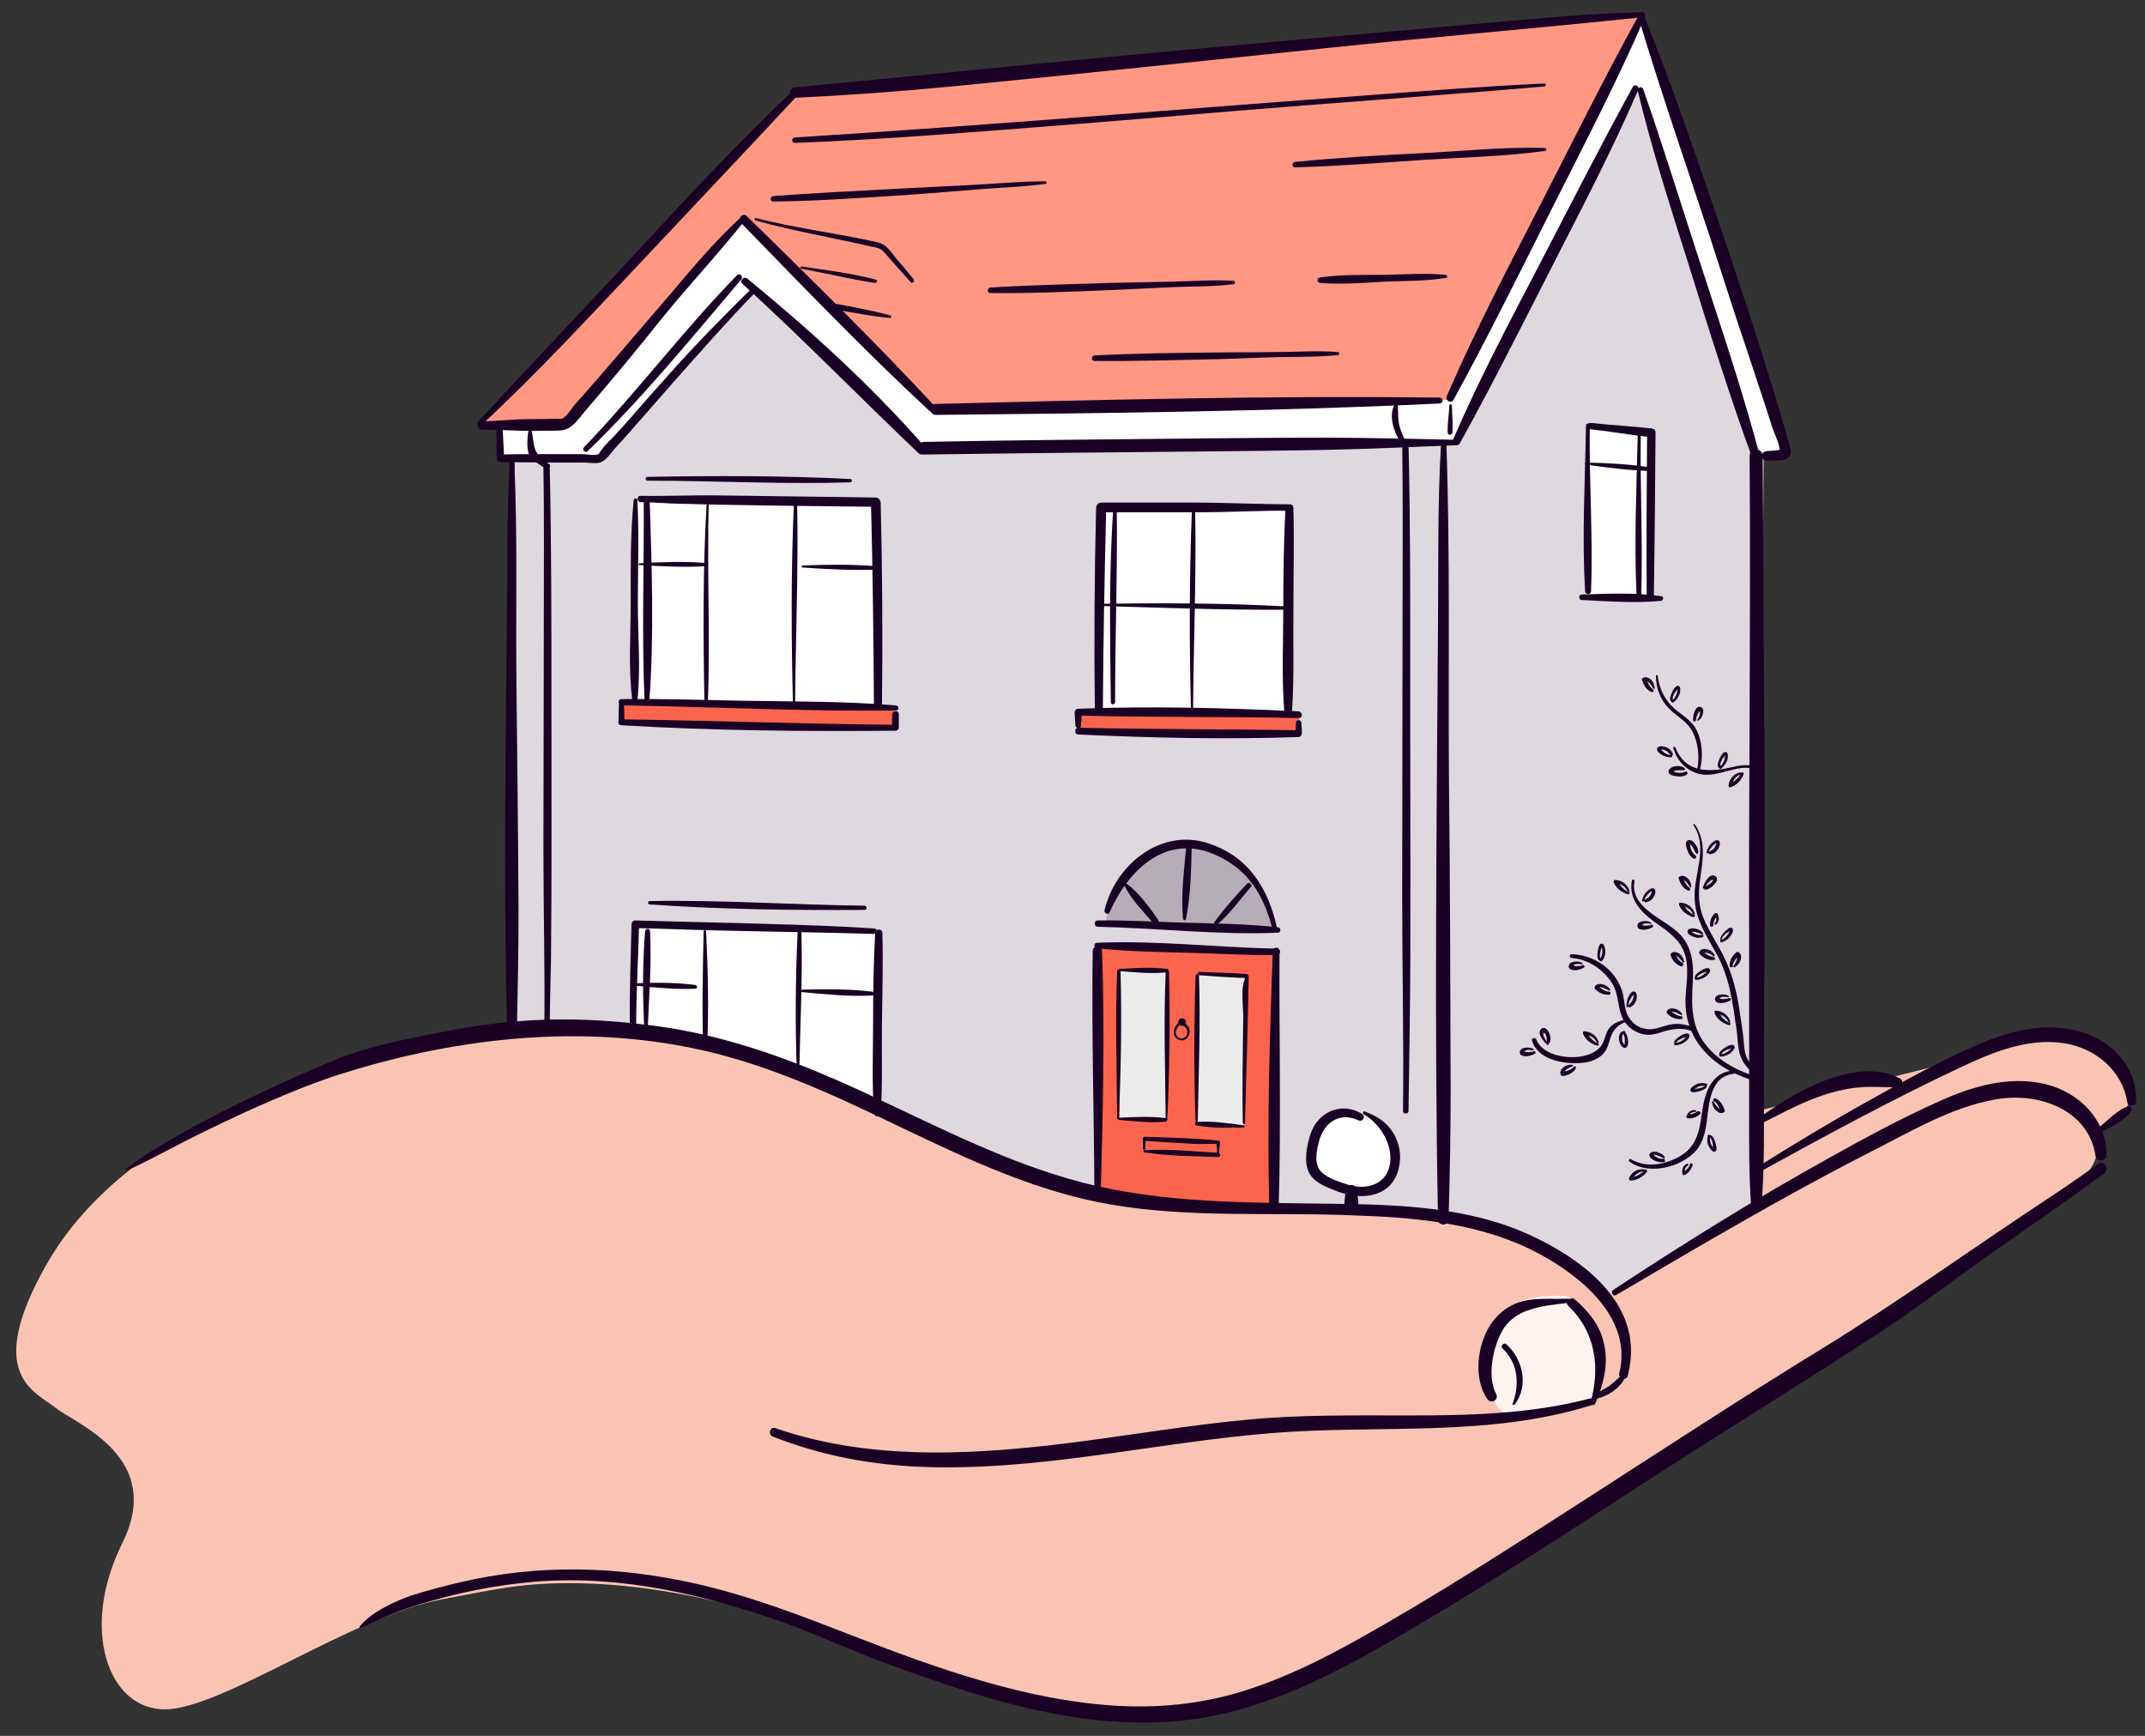
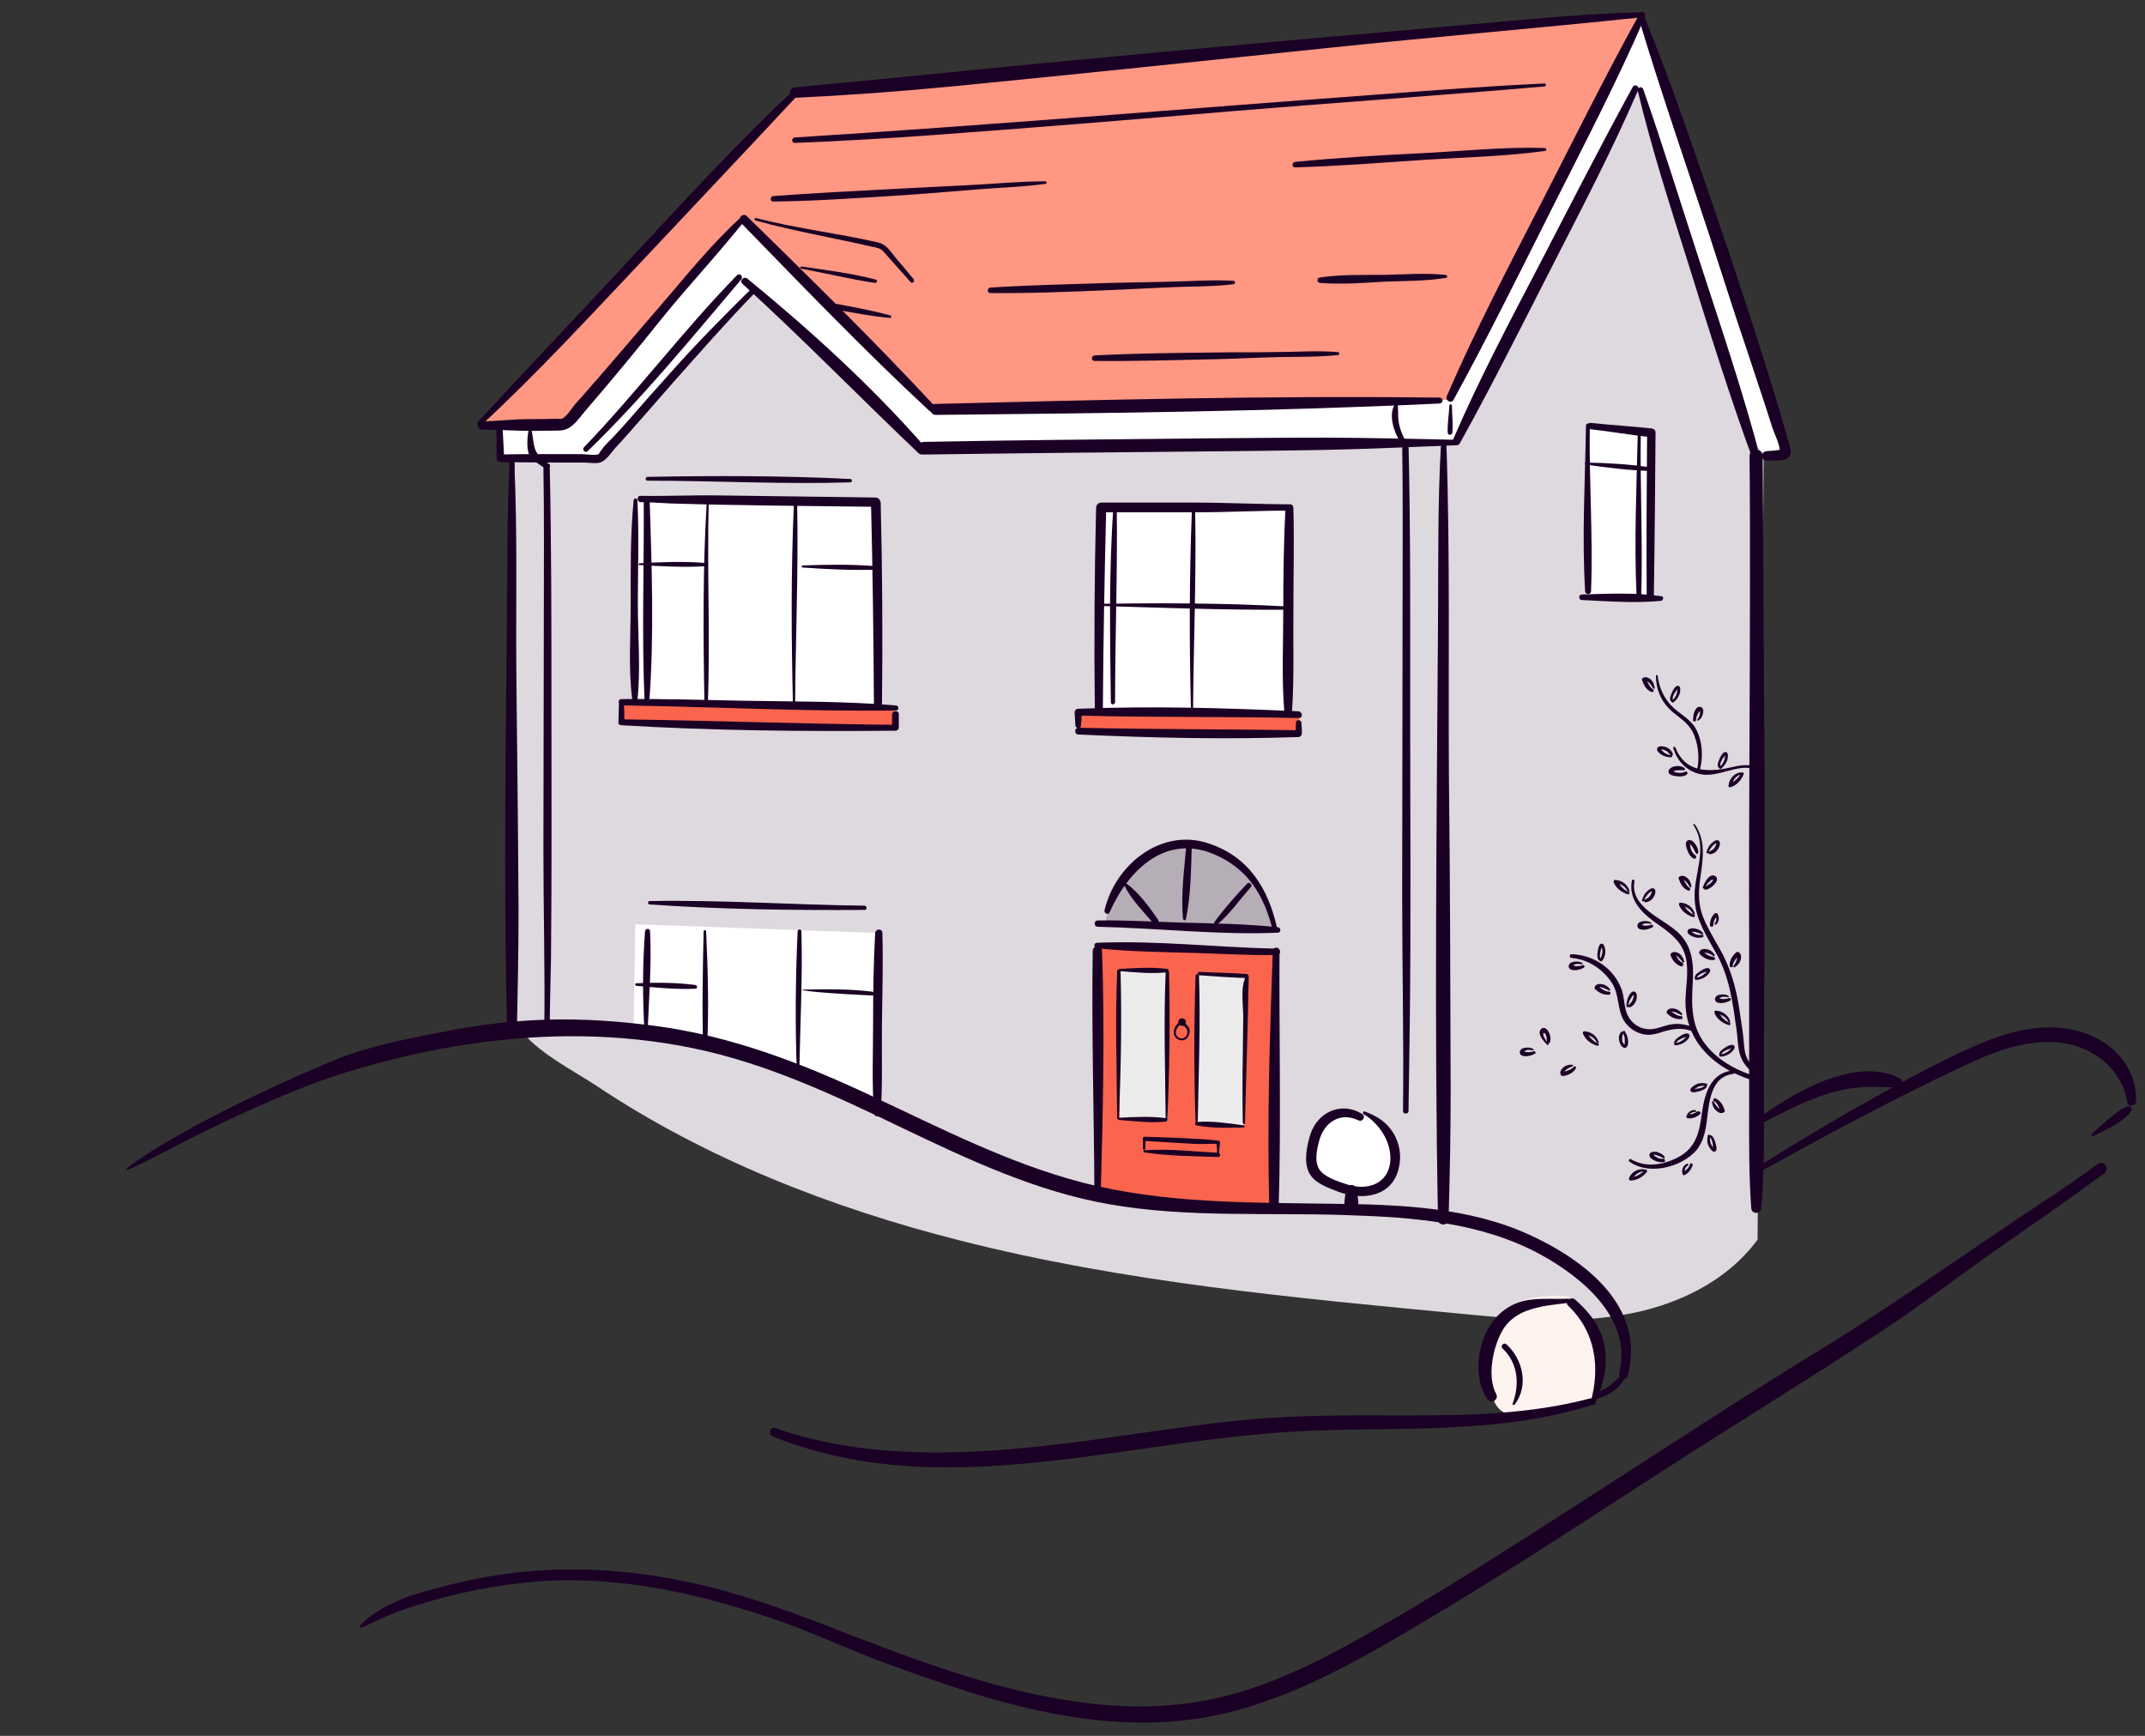
<svg xmlns="http://www.w3.org/2000/svg" version="1.1" id="Layer_1" x="0px" y="0px" viewBox="0 0 508.8 411.7" style="enable-background:new 0 0 508.8 411.7;" xml:space="preserve">
  <rect x="0" y="0" width="508.8" height="411.7" fill="#333333" stroke="none" />
  <style type="text/css">
	.st0{fill:#DED8DF;}
	.st1{fill:#FB654D;}
	.st2{fill:#FFFFFF;}
	.st3{fill:#B6AEB7;}
	.st4{fill:#FF9783;}
	.st5{fill:#F9C4B4;}
	.st6{fill:#FFF3F0;}
	.st7{fill:#ECEBEB;}
	.st8{fill:#1B0025;}
</style>
  <g>
    <path class="st0" d="M122.1,105.3c22.6-8.2,41.4-26.2,50.6-48.4c15.4,16.1,31.9,32.9,53.4,38.9c12.6,3.5,26,3,39.1,2.5   c26.2-1.1,52.3-2.1,78.5-3.2c7-30.8,22.6-59.5,44.7-82.1c10,29.6,20,59.3,30,88.9c-0.5,64-1,128-1.5,192.1   c-7.5,10.2-19.8,15.9-32.3,17.9c-12.5,2.1-25.2,0.9-37.8-0.3c-40-3.8-80.2-7.5-119.1-17.4c-30.4-7.7-60.2-19.3-86.4-36.8   c-5.3-3.5-14.4-8.1-18-13.5c-3.7-5.5-2-13.6-2-20c0.1-18.5,0.2-37,0.3-55.6C121.9,147.3,122,126.3,122.1,105.3z" />
    <polygon class="st1" points="308.3,174 308.1,169.1 255.9,168.9 255.9,173.5  " />
    <polygon class="st1" points="212.4,172.3 212.2,168 147.7,166.6 147.5,171.4  " />
    <polygon class="st2" points="376.7,141.6 391.9,141.9 391.7,102.4 376.9,101.1  " />
    <polygon class="st2" points="306.1,120.7 261.2,120.3 260.7,168.3 305.9,169.5  " />
    <polygon class="st2" points="208.4,167.8 150.9,166.4 150.7,118.2 207.7,119.3  " />
    <polygon class="st2" points="150.3,244.3 150.7,219.2 208.8,221.3 208.1,262 184.9,251.7 165.3,246.4  " />
    <path class="st3" d="M262.2,219l40.3,1.5c0,0-3.2-19.4-20.1-20.5C265.4,198.9,262.2,219,262.2,219z" />
    <polygon class="st1" points="302.6,225.9 302.1,286.1 279.7,285.3 261,282.8 260.5,264.8 260.3,224.2  " />
    <path class="st2" d="M321.4,263.9c0,0,7.6,1.3,9.1,8c1.5,6.6-2.1,9.3-4.4,10.1c-2.3,0.8-6.8,0.8-11.6-1.9   c-4.7-2.7-2.8-7.8-2.5-10.4C312.5,266.9,315.4,262.9,321.4,263.9z" />
    <polygon class="st4" points="113.7,100.9 133.4,101.3 176.7,51.5 221.5,97.1 343.5,94.8 389.8,3.3 188.5,21.9  " />
-     <path class="st5" d="M104.9,379.3c7.6-1.4,15.1-3.1,22.8-3.6c27.4-1.7,54.3,6.5,80.2,15.6c25.6,9.1,52.6,19.4,79.2,14   c12.8-2.6,24.7-8.7,36.2-15c57.3-31.4,111.2-68.4,165-105.3c6.1-4.2,12.7-12.5,7.4-17.7c5.5,1.5,10.8-4.9,9.7-10.4   s-6.6-9.4-12.2-10.3s-11.3,0.5-16.8,1.9c-20.1,5.1-40.2,10.1-60.3,15.2c0.3,7.2,0.7,14.4,1,21.6c-12,7.4-24,14.8-36,22.2   c-8.5-11.3-22.6-17-36.6-19c-13.9-2.1-28.1-0.9-42.2-1.2c-21.4-0.4-42.7-4.1-62.9-10.9c-22.5-7.5-43.6-18.8-66.1-26.1   c-15.4-5-31.7-8.2-48-6.8c-7.3,0.6-13.8,2.7-20.8,4.6c-6.2,1.7-12.8,2.4-19,4.1c-10.2,2.7-20.2,6.3-29.9,10.6   c0,0-30.1,11.4-44.7,37.3s-2.8,29.8,2.3,33.8s25.9,11.8,15.8,32.1c-10.1,20.3-3.4,39.4,10.1,39.4S83.6,383.2,104.9,379.3z" />
    <path class="st6" d="M353.3,323.4c0.1-4.6,0.7-9.7,4.1-12.8c3.2-2.9,8-3.2,12.3-3.3c0.8,0,1.6,0,2.3,0.3c0.6,0.3,1,0.7,1.5,1.2   c2.2,2.3,4.4,4.6,5.3,7.7c0.4,1.5,0.5,3.1,0.5,4.6c0,3.7-0.3,7.5-1,11.2c-5.9,1-13.7,3.8-19.7,3.2   C353.3,335,353.2,328.1,353.3,323.4z" />
    <polygon class="st7" points="265.6,265.4 277,265.8 276.8,230.2 265.6,230.2  " />
    <polygon class="st7" points="284,266.5 295,267.1 295.6,231.2 283.8,231  " />
    <path class="st2" d="M119,108.5h23.9L178.6,69l40.6,37.2c0,0,125.3,0,126.1-1.1c0.8-1.1,43.3-85.5,43.3-84.3   c0,1.1,27.7,86.6,27.7,86.6l7.6-0.4L389.4,4.4l-46,90.4l-121.9,2.3l-44.8-44.8l-42.5,48.6h-15.6L119,108.5z" />
    <path class="st8" d="M122,109.9c0.8,17.4,0.3,34.9,0.5,52.3c0.2,17.9,0.4,35.7,0.5,53.6c0,9.7-0.2,19.4-0.4,29.1   c0,1.5-2.3,1.5-2.3,0c-0.9-35.2-0.3-70.5,0-105.8c0.1-9.8,0-19.6,0.6-29.3C120.9,109.1,122,109.1,122,109.9L122,109.9z" />
    <path class="st8" d="M176.8,52.1c-6.3,8-13.3,15.4-19.7,23.3c-6,7.5-12.1,14.9-18.4,22.2c-1.7,2-3.1,4.4-5.9,4.5   c-2,0.1-4.1,0-6.2,0.1c-4.1,0-8.2-0.3-12.3-0.3c-1.3,0-1.3-2,0-2c3.7,0,7.5-0.5,11.2-0.5c2.2,0,4.3,0,6.5-0.1c0.3,0,1,0.1,1.3,0   c1-0.4,2.3-2.4,3-3.3c0.8-0.9,1.6-1.8,2.4-2.7c6-6.8,11.8-13.7,17.7-20.5c6.3-7.3,12.4-15,19.6-21.5   C176.6,50.9,177.2,51.6,176.8,52.1L176.8,52.1z" />
    <path class="st8" d="M343.1,105.5c0.9,26.6,0.4,53.3,0.6,79.9c0.3,24.4,0.3,48.9,0.4,73.3c0,10.2-0.2,20.3-0.5,30.5   c0,1.6-2.5,1.6-2.5,0c-0.9-47.2-0.3-94.4,0-141.7c0.1-14-0.1-28,0.7-42C341.8,104.7,343,104.7,343.1,105.5L343.1,105.5z" />
    <path class="st8" d="M389.5,4.1c-24.9,2.6-49.9,4.7-74.8,7.3c-29.6,3.1-59.3,6.2-88.9,9.1c-12.4,1.2-24.7,2.1-37.2,2.7   c-1.7,0.1-1.6-2.4,0-2.5c24.8-2.3,49.6-4.9,74.5-7.2c29.7-2.8,59.3-5.4,89-8c12.4-1.1,24.9-2.3,37.4-2.6   C390.4,2.8,390.4,4,389.5,4.1L389.5,4.1z" />
    <path class="st8" d="M388.6,21.3c-6.2,14.4-13.5,28.3-20.6,42.2c-7.1,13.9-14.1,27.9-21.7,41.6c-0.6,1.1-2.1,0.1-1.6-0.9   c6.2-14.4,13.6-28.3,20.8-42.1c7.2-13.9,14.3-27.8,21.8-41.5C387.8,19.8,389,20.5,388.6,21.3L388.6,21.3z" />
    <path class="st8" d="M390.2,4c-6.7,15.5-14.6,30.6-22.2,45.7c-7.6,15.1-15.1,30.3-23.2,45.1c-0.6,1.1-2.1,0.1-1.6-0.9   c6.7-15.5,14.6-30.6,22.3-45.6c7.7-15,15.2-30.2,23.4-45C389.4,2.4,390.5,3.1,390.2,4L390.2,4z" />
    <path class="st8" d="M113.4,100c12.3-13.3,24.8-26.4,37.1-39.7c12.3-13.2,24.6-26.6,37.8-39c0.7-0.7,1.8,0.4,1.1,1.1   c-12.3,13.2-24.8,26.4-37.2,39.6c-12.4,13.1-24.7,26.5-38,38.8C113.7,101.4,112.9,100.6,113.4,100L113.4,100z" />
    <path class="st8" d="M389.8,21.2c4.7,13.5,8.9,27.1,13.3,40.6c5.1,15.7,10.4,31.3,14.6,47.3c0.3,1.1-1.3,1.6-1.7,0.5   c-5.7-15.5-10.6-31.3-15.5-47c-4.3-13.6-8.7-27.2-12-41C388.3,20.7,389.5,20.3,389.8,21.2L389.8,21.2z" />
    <path class="st8" d="M390.3,4.6c6.1,15,11.3,30.4,16.6,45.8c5.4,15.8,10.6,31.6,15.4,47.6c0.6,2.1,1.2,4.2,1.8,6.3   c0.3,1.2,1.2,2.9,0.3,4c-1.1,1.4-4,0.8-5.4,0.9c-1.4,0.1-1.4-2.1,0-2.2c1.1-0.1,3-0.1,3.8-0.6c-0.2,0.4-0.4,0.7-0.6,1.1   c0.2-1.8-1.4-4.7-1.9-6.4c-0.6-1.9-1.2-3.8-1.8-5.6c-1.4-4.2-2.8-8.5-4.2-12.7c-3-8.8-5.8-17.7-8.7-26.6c-5.6-17-11.5-34-16.7-51.2   C388.4,4,389.9,3.6,390.3,4.6L390.3,4.6z" />
    <path class="st8" d="M221.9,95.8c39.9-1,79.7-2,119.6-1.5c0.9,0,0.9,1.3,0,1.4c-39.8,1.9-79.7,2.3-119.6,2.7   C220.3,98.3,220.3,95.8,221.9,95.8L221.9,95.8z" />
    <path class="st8" d="M219.2,104.8c21-0.4,42-0.6,63-0.8c10.7-0.1,21.4-0.2,32-0.2c10.4,0,20.7,0.3,31.1,0.5c0.8,0,0.8,1.2,0,1.3   c-10.4,0.4-20.7,0.9-31.1,1.1c-10.7,0.2-21.4,0.3-32,0.4c-21,0.2-42,0.4-63,0.7C217.4,107.6,217.4,104.8,219.2,104.8L219.2,104.8z" />
    <path class="st8" d="M344.4,96.2c0,2.1,0.3,4.2,0.1,6.4c-0.1,0.7-1.1,0.7-1.1,0c-0.1-2.2,0.3-4.2,0.4-6.4   C343.8,95.8,344.4,95.8,344.4,96.2L344.4,96.2z" />
    <path class="st8" d="M177.2,51.3c15,14.7,30.1,29.5,44.4,44.9c0.7,0.8-0.4,1.9-1.2,1.2c-15.4-14.3-30-29.5-44.7-44.6   C174.8,51.8,176.3,50.3,177.2,51.3L177.2,51.3z" />
    <path class="st8" d="M177.3,66.1c15,12.3,29.3,25.3,42.1,39.9c0.9,1-0.5,2.4-1.5,1.5c-14-13.3-27.5-27.2-41.8-40.2   C175.3,66.5,176.5,65.4,177.3,66.1L177.3,66.1z" />
    <path class="st8" d="M138.5,106.1c12.6-13.1,23.6-27.8,36.3-40.8c0.7-0.7,1.6,0.3,1,1C164,80.2,152.5,94.3,139.4,107   C138.8,107.5,138,106.7,138.5,106.1L138.5,106.1z" />
    <path class="st8" d="M179,69.5c-6.7,6.9-13,14.1-19.4,21.3c-2.8,3.2-5.7,6.5-8.5,9.7c-1.7,1.9-3.4,3.9-5.2,5.8   c-1,1.1-2.1,3-3.6,3.4c-1.1,0.3-2.7,0-3.9,0c-2.6,0-5.3,0-7.9,0c-3.9,0-7.9-0.1-11.8-0.1c-0.5,0-0.9-0.4-0.9-0.9c0-2.5,0-5-0.1-7.5   c0-0.9,1.4-0.9,1.5,0c0.1,2.5,0.3,5,0.4,7.5c-0.3-0.3-0.6-0.6-0.9-0.9c3.7-0.1,7.5-0.1,11.2-0.1c2.7,0,5.3,0,8,0   c1.1,0,3.2,0.4,4.2,0c-0.3,0.1,1.2-1.8,0.8-1.3c0.8-1.1,1.9-2,2.8-3c1.5-1.6,3-3.3,4.4-4.9c2.8-3.2,5.6-6.4,8.5-9.6   c6.2-7,12.7-13.6,19.4-20.2C178.7,68.1,179.5,68.9,179,69.5L179,69.5z" />
    <path class="st8" d="M179.3,51.7c9.6,2.5,19.4,3.6,29,5.8c2,0.5,2.9,2.1,4.2,3.7c1.4,1.6,2.8,3.3,4.2,5c0.4,0.5-0.3,1.2-0.7,0.7   c-1.4-1.6-2.8-3.1-4.1-4.6c-0.7-0.8-1.5-1.7-2.2-2.5c-0.9-1-1.5-1-2.9-1.3c-9.2-2.1-18.5-3.7-27.6-6.2   C178.8,52.2,179,51.6,179.3,51.7L179.3,51.7z" />
    <path class="st8" d="M190.2,63.2c5.9,0.9,11.8,1.6,17.5,3.1c0.6,0.1,0.3,0.9-0.2,0.8c-5.9-0.9-11.6-2.3-17.5-3.4   C189.7,63.7,189.8,63.2,190.2,63.2L190.2,63.2z" />
    <path class="st8" d="M198.6,72.1c4.3,0.8,8.5,1.6,12.6,2.7c0.3,0.1,0.3,0.6-0.1,0.6c-4.4-0.4-8.6-1.2-12.9-2   C197.3,73.4,197.7,72,198.6,72.1L198.6,72.1z" />
    <path class="st8" d="M418.1,108.1c0.2,21.5,0.2,43,0.4,64.6c0.2,28.2,0,56.4-0.1,84.7c0,9.7,0.2,19.5-0.6,29.1   c-0.1,1.5-2.3,1.6-2.4,0c-0.6-8.2-0.5-16.5-0.5-24.7c0-13,0-26.1,0-39.1c-0.1-28.3,0.2-56.6,0.2-84.9c0-9.9,0-19.8-0.1-29.7   C415.1,106.1,418,106.1,418.1,108.1L418.1,108.1z" />
    <path class="st8" d="M259.7,168.7c-0.2-16.1-0.1-32.2,0.3-48.3c0-0.6,0.5-1.2,1.2-1.2c7.5,0,14.9,0,22.4,0c7.5,0,14.9,0.4,22.4,0.4   c1,0,1,1.5,0,1.5c-7.5,0-14.9,0.4-22.4,0.4c-7.5,0-14.9,0-22.4,0c0.4-0.4,0.8-0.8,1.2-1.2c-0.4,16.1-0.7,32.2-0.8,48.3   C261.5,169.9,259.7,169.9,259.7,168.7L259.7,168.7z" />
    <path class="st8" d="M263.5,166.6c-0.2-15.4-0.5-30.9,0.6-46.3c0-0.5,0.8-0.5,0.8,0c0.2,15.4-0.4,30.9-0.4,46.3   C264.4,167.2,263.5,167.2,263.5,166.6L263.5,166.6z" />
    <path class="st8" d="M130.4,110.8c0.4,18.5,0.4,37,0.4,55.6c0,20.2,0.1,40.4-0.1,60.7c-0.1,5.8-0.3,11.6-0.3,17.4   c0,0.8-1.3,0.8-1.3,0c0.2-14.1-0.2-28.3-0.2-42.5c0-18.9,0.1-37.7,0.1-56.6c0-11.5,0.1-23.1-0.1-34.6   C128.8,109.8,130.3,109.8,130.4,110.8L130.4,110.8z" />
    <path class="st8" d="M260.4,218.3c6.5-0.1,13.1,0.3,19.6,0.5c7.7,0.2,15.4,0.3,23.1,1.1c0.8,0.1,0.8,1.3,0,1.3   c-14.2,0.6-28.5-1.1-42.7-1.4C259.4,219.8,259.4,218.3,260.4,218.3L260.4,218.3z" />
    <path class="st8" d="M205.1,215.8c-16.9,0.1-34.1-0.1-51-1.3c-0.5,0-0.5-0.8,0-0.8c17-0.3,34,0.9,51,1.1   C205.7,214.9,205.7,215.8,205.1,215.8L205.1,215.8z" />
    <path class="st8" d="M302.9,226.5c-6.5,0.1-13.1-0.3-19.6-0.5c-7.7-0.2-15.4-0.3-23.1-1.1c-0.8-0.1-0.8-1.3,0-1.3   c14.2-0.6,28.5,1.1,42.7,1.4C303.9,225,303.9,226.5,302.9,226.5L302.9,226.5z" />
    <path class="st8" d="M308.1,170.3c-17.4-0.4-34.9-0.1-52.3-0.6c0.3-0.3,0.5-0.5,0.8-0.8c0,1.1-0.1,2.1-0.2,3.2c0,0.8-1.2,0.8-1.3,0   c-0.1-1.1-0.1-2.1-0.2-3.2c0-0.4,0.4-0.8,0.8-0.8c17.4-0.7,34.9-0.2,52.3,0.6C309,168.8,309.1,170.3,308.1,170.3L308.1,170.3z" />
    <path class="st8" d="M255.8,172.6c17.4,0.4,34.9,0.3,52.3,0.6c-0.3,0.3-0.5,0.5-0.8,0.8c0-0.9,0.1-1.7,0.1-2.6c0-0.8,1.2-0.8,1.3,0   c0.1,0.9,0.1,1.7,0.1,2.6c0,0.4-0.4,0.8-0.8,0.8c-17.4,0.6-34.9,0.2-52.3-0.6C254.8,174.1,254.8,172.6,255.8,172.6L255.8,172.6z" />
    <path class="st8" d="M301.8,220.2c-2.1-8-5.8-14.1-13.6-17.5c-11.6-5.1-20.6,3.6-25,13.7c-0.3,0.7-1.4,0.2-1.2-0.5   c2.5-10.8,13.4-19.6,24.6-15.9c9.5,3.1,14.2,10.6,16.3,20C303.1,220.6,302,220.9,301.8,220.2L301.8,220.2z" />
    <path class="st8" d="M282.7,200.5c-0.2,5.8-0.2,11.8-1.4,17.5c-0.1,0.4-0.6,0.3-0.7-0.1c-0.5-5.8,0.3-11.7,0.8-17.4   C281.5,199.7,282.7,199.7,282.7,200.5L282.7,200.5z" />
    <path class="st8" d="M267.3,209.6c2.9,2.2,5.3,5.5,7.4,8.5c0.5,0.6-0.6,1.5-1.1,0.9c-2.3-2.7-5.2-5.6-6.8-8.8   C266.7,209.8,267,209.4,267.3,209.6L267.3,209.6z" />
    <path class="st8" d="M296.7,210.4c-2.6,2.9-4.9,6.3-7.9,8.8c-0.4,0.3-1-0.1-0.7-0.6c2.4-3.2,5-6.2,7.8-9.1   C296.4,209.1,297.2,209.9,296.7,210.4L296.7,210.4z" />
    <path class="st8" d="M303.5,225.5c-0.1,20.4,0.4,40.9-0.2,61.3c0,1.4-2.2,1.4-2.2,0c-0.6-20.5,0.1-40.9,0.8-61.3   C302,224.5,303.5,224.5,303.5,225.5L303.5,225.5z" />
    <path class="st8" d="M259.6,283.1c-0.1-19.2-0.7-38.4-0.4-57.6c0-1.4,2.2-1.4,2.2,0c0.7,19.2,0.2,38.4-0.3,57.6   C261.1,284.1,259.6,284.1,259.6,283.1L259.6,283.1z" />
    <path class="st8" d="M189,253.9c-0.4-11-0.3-22,0.2-33c0-0.6,0.9-0.6,0.9,0c0.3,11-0.3,22-0.5,33   C189.6,254.2,189.1,254.2,189,253.9L189,253.9z" />
    <path class="st8" d="M152.9,245c-0.5-8-0.5-16.1,0.1-24.1c0.1-0.8,1.2-0.8,1.2,0c0.4,8-0.3,16.1-0.6,24.1   C153.6,245.4,152.9,245.4,152.9,245L152.9,245z" />
    <path class="st8" d="M167.5,220.9c0.4,9.2,0.7,18.5,0.2,27.7c0,0.6-0.9,0.6-0.9,0c-0.3-9.2-0.1-18.5,0.1-27.7   C166.9,220.5,167.5,220.5,167.5,220.9L167.5,220.9z" />
    <path class="st8" d="M282.5,168.4c-0.4-15.6-0.4-31.3,0.2-46.9c0-0.5,0.8-0.5,0.8,0c0.3,15.6-0.4,31.3-0.5,46.9   C283,168.7,282.5,168.7,282.5,168.4L282.5,168.4z" />
    <path class="st8" d="M294.8,266.3c-0.1-5.4-0.1-10.9,0-16.3c0-2.9,0.1-5.8,0.1-8.8c0-2.5-0.5-5.8,0.1-8.2c0.4-1.4,0.6-1-1-1.1   c-1.2-0.1-2.5-0.1-3.7-0.2c-1.9-0.1-3.9-0.3-5.8-0.4c-0.5,0-0.5-0.9,0-0.8c3.7,0.2,7.4,0.2,11.1,0.5c0.3,0,0.6,0.2,0.6,0.6   c-0.2,11.6-0.6,23.3-0.9,34.9C295.3,266.6,294.8,266.6,294.8,266.3L294.8,266.3z" />
    <g>
      <path class="st8" d="M207.3,167.3c-0.1-16.1-0.3-32.2-0.7-48.3c0.4,0.4,0.8,0.8,1.2,1.2c-16.3-0.2-32.5-0.3-48.8-0.8    c-2.3-0.1-4.6-0.3-7-0.3c-1,0-1-1.6,0-1.5c6.2,0.1,12.4-0.2,18.6-0.1c10,0.1,20.1,0.3,30.1,0.4c2.3,0,4.6,0.1,7,0.1    c0.6,0,1.1,0.5,1.2,1.2c0.4,16.1,0.5,32.2,0.3,48.3C209.1,168.5,207.3,168.5,207.3,167.3L207.3,167.3z" />
      <path class="st8" d="M154.1,118.5c0.5,15.9,1.1,32.2-0.1,48.1c-0.1,0.7-1.1,0.7-1.1,0c-0.7-16-0.1-32.1-0.2-48.1    C152.7,117.6,154.1,117.6,154.1,118.5L154.1,118.5z" />
      <path class="st8" d="M147.4,165.8c9.8-0.1,19.5,0.2,29.3,0.4c11.9,0.2,23.9,0.1,35.8,1.1c0.8,0.1,0.8,1.2,0,1.2    c-21.7,0.3-43.4-0.9-65-1.2C146.5,167.2,146.5,165.8,147.4,165.8L147.4,165.8z" />
      <path class="st8" d="M153.6,113.1c16-0.3,32.1-0.3,48.1,0.5c0.5,0,0.5,0.8,0,0.8c-16,0.5-32.1-0.4-48.1-0.4    C153,114,153,113.1,153.6,113.1L153.6,113.1z" />
      <path class="st8" d="M213.2,169.3c0,1.1,0,2.1,0,3.2c0,0.4-0.3,0.8-0.8,0.8c-21.7,0.2-43.4,0-65-1.3c-0.4,0-0.8-0.3-0.7-0.7    c0-1.4,0.1-2.8,0.1-4.1c0-0.8,1.2-0.8,1.2,0c0.1,1.4,0.1,2.8,0.1,4.1c-0.2-0.2-0.5-0.5-0.7-0.7c21.7,0.3,43.4,1.1,65,1.3    c-0.3,0.3-0.5,0.5-0.8,0.8c0-1.1,0-2.1,0-3.2C211.7,168.4,213.1,168.4,213.2,169.3L213.2,169.3z" />
      <path class="st8" d="M151.2,118.7c0.4,8.2,0.1,16.4,0.1,24.6c0,7.5,0.7,15.3-0.1,22.8c-0.1,0.8-1.1,0.8-1.2,0    c-1-7.4-0.4-15.3-0.4-22.8c0-8.2-0.1-16.4,0.7-24.6C150.3,118.1,151.2,118,151.2,118.7L151.2,118.7z" />
      <path class="st8" d="M168.1,119.7c-0.4,15.7,0.4,31.4-0.2,47.1c0,0.5-0.8,0.5-0.8,0c-0.3-15.7-0.4-31.5,0.5-47.1    C167.6,119.4,168.1,119.4,168.1,119.7L168.1,119.7z" />
      <path class="st8" d="M188.1,167.4c-0.4-15.8-0.5-31.7,0.2-47.5c0-0.5,0.8-0.5,0.8,0c0.3,15.8-0.4,31.7-0.5,47.5    C188.6,167.7,188.1,167.7,188.1,167.4L188.1,167.4z" />
      <path class="st8" d="M190.4,134.1c5.8-0.2,11.7-0.3,17.5,0.2c0.5,0,0.5,0.8,0,0.8c-5.8,0.2-11.7-0.1-17.5-0.5    C190.1,134.6,190.1,134.1,190.4,134.1L190.4,134.1z" />
      <path class="st8" d="M151.7,133.6c5.1-0.3,10.3-0.5,15.4-0.1c0.5,0,0.5,0.8,0,0.8c-5.1,0.3-10.3,0-15.4-0.3    C151.4,134.1,151.4,133.6,151.7,133.6L151.7,133.6z" />
    </g>
-     <path class="st8" d="M190.3,234.7c5.5-0.1,11.1-0.2,16.6,0.5c0.6,0.1,0.6,0.9,0,0.9c-5.5,0.3-11.1-0.3-16.6-0.8   C190,235.3,190,234.7,190.3,234.7L190.3,234.7z" />
+     <path class="st8" d="M190.3,234.7c5.5-0.1,11.1-0.2,16.6,0.5c0.6,0.1,0.6,0.9,0,0.9C190,235.3,190,234.7,190.3,234.7L190.3,234.7z" />
    <path class="st8" d="M150.9,233.2c4.6-0.2,9.4-0.2,14,0.4c0.6,0.1,0.6,0.9,0,0.9c-4.7,0.2-9.4-0.3-14-0.7   C150.6,233.7,150.6,233.2,150.9,233.2L150.9,233.2z" />
    <path class="st8" d="M260.4,143.2c14.7-0.2,29.6-0.2,44.3,0.6c0.5,0,0.5,0.8,0,0.8c-14.8,0.1-29.5-0.5-44.3-0.9   C260.1,143.7,260.1,143.2,260.4,143.2L260.4,143.2z" />
    <path class="st8" d="M306.8,120.7c0.2,7.9,0,15.9,0,23.8c-0.1,7.9,0.2,15.9-0.3,23.8c-0.1,1.2-1.8,1.2-1.9,0   c-0.6-7.9-0.2-15.9-0.2-23.8c0-7.9,0.1-15.9,0.5-23.8C305,119.4,306.8,119.4,306.8,120.7L306.8,120.7z" />
-     <path class="st8" d="M149.4,243.5c-0.1-8.1,0.2-16.2,0.4-24.3c0-0.5,0.4-0.9,0.9-0.9c16.6,0.5,33.1,0.7,49.7,1.5   c2.3,0.1,4.7,0.3,7,0.4c0.8,0,0.8,1.3,0,1.3c-16.5-0.5-33.1-0.6-49.7-1.2c-2.3-0.1-4.7-0.1-7-0.2c0.3-0.3,0.6-0.6,0.9-0.9   c-0.2,8.1-0.7,16.2-0.7,24.3C150.9,244.5,149.4,244.5,149.4,243.5L149.4,243.5z" />
    <path class="st8" d="M209.3,221.2c0.2,7.1,0,14.3-0.1,21.4c-0.1,7.1,0.2,14.3-0.3,21.4c-0.1,1-1.5,1-1.6,0   c-0.5-7.1-0.2-14.3-0.2-21.4c0-7.1,0.1-14.3,0.5-21.4C207.8,220.2,209.3,220.2,209.3,221.2L209.3,221.2z" />
    <path class="st8" d="M390.6,141.1c-0.1-12.8,0-25.6,0.1-38.4c0.3,0.3,0.7,0.7,1,1c-4.7-0.5-10-1.4-14.4-1.9c-0.9-0.1-0.9-1.6,0-1.5   c4.8,0.5,9.6,0.8,14.4,1.3c0.6,0.1,1,0.4,1,1c-0.1,12.8-0.2,25.6-0.4,38.4C392.3,142.2,390.6,142.2,390.6,141.1L390.6,141.1z" />
    <path class="st8" d="M377.1,100.9c-0.2,13.1,0.8,26.2,0.3,39.3c0,0.9-1.3,0.9-1.4,0c-0.8-13.1,0-26.2,0.2-39.3   C376.2,100.3,377.1,100.3,377.1,100.9L377.1,100.9z" />
    <path class="st8" d="M389.2,102.2c-0.2,13.1,0.5,26.2,0.1,39.3c0,0.7-1,0.7-1.1,0c-0.6-13.1,0-26.2,0.3-39.3   C388.5,101.7,389.3,101.7,389.2,102.2L389.2,102.2z" />
    <path class="st8" d="M375.2,141c6.2-0.2,12.7-0.5,18.9,0.4c0.7,0.1,0.4,1-0.1,1.1c-6.2,0.6-12.6,0.1-18.8-0.2   C374.4,142.3,374.4,141,375.2,141L375.2,141z" />
    <path class="st8" d="M283.6,266.3c-0.4-11.6-0.4-23.3,0-34.9c0-0.5,0.8-0.5,0.8,0c0.4,11.6-0.1,23.3-0.3,34.9   C284.1,266.6,283.6,266.6,283.6,266.3L283.6,266.3z" />
    <path class="st8" d="M265,265.2c-0.1-11.6-0.5-23.3,0-34.9c0-0.5,0.8-0.5,0.8,0c0.3,11.6,0.1,23.3-0.4,34.9   C265.5,265.5,265,265.5,265,265.2L265,265.2z" />
    <path class="st8" d="M276.5,265.5c-0.1-11.6-0.5-23.3,0-34.9c0-0.5,0.8-0.5,0.8,0c0.3,11.6,0.1,23.3-0.4,34.9   C277,265.8,276.5,265.8,276.5,265.5L276.5,265.5z" />
    <path class="st8" d="M295,267.4c-3.7,0.1-7.6,0.2-11.2-0.5c-0.5-0.1-0.3-0.8,0.1-0.8c3.6-0.3,7.5,0.3,11.1,0.8   C295.3,267,295.3,267.4,295,267.4L295,267.4z" />
    <path class="st8" d="M265.4,265.1c3.7-0.2,7.6-0.4,11.2,0.1c0.5,0.1,0.3,0.8-0.1,0.8c-3.6,0.4-7.5-0.1-11.1-0.4   C265.1,265.6,265.1,265.1,265.4,265.1L265.4,265.1z" />
    <path class="st8" d="M265.5,229.8c3.7-0.2,7.7-0.5,11.4,0c0.5,0.1,0.3,0.8-0.1,0.8c-3.7,0.4-7.6,0-11.3-0.3   C265.2,230.3,265.2,229.8,265.5,229.8L265.5,229.8z" />
    <g>
      <path class="st8" d="M271.5,269.6c5.8,0.2,11.6,0.3,17.4,0.9c0.2,0,0.5,0.2,0.5,0.5c-0.1,0.8-0.2,1.6-0.2,2.4c0,0.3-0.5,0.3-0.5,0    c0-0.3,0-1.9-0.2-2.1c-0.1-0.1-4.2,0.1-5,0c-4-0.2-8-0.5-12-0.7C270.9,270.5,270.9,269.6,271.5,269.6L271.5,269.6z" />
      <path class="st8" d="M288.9,274.4c-5.8-0.2-11.7-0.2-17.5-1.1c-0.3,0-0.2-0.5,0.1-0.5c5.8-0.4,11.6,0.3,17.4,0.6    C289.6,273.5,289.6,274.4,288.9,274.4L288.9,274.4z" />
      <path class="st8" d="M271.7,270.1c0,0.8,0,1.5,0,2.3c0,0.4-0.6,0.4-0.6,0c0-0.8,0-1.5,0-2.3C271.1,269.7,271.7,269.7,271.7,270.1    L271.7,270.1z" />
    </g>
    <path class="st8" d="M129.7,111.1c-0.7-0.2-1.2-0.5-1.7-0.9c-0.7-0.5-1.6-1-2.1-1.7c-1.2-1.5-0.8-4.9-0.5-6.7c0-0.3,0.5-0.2,0.6,0   c0.6,1.8,0.3,4.8,1.8,6.1c0.8,0.7,1.6,1.7,2.5,2.2C130.7,110.3,130.4,111.3,129.7,111.1L129.7,111.1z" />
    <path class="st8" d="M334.1,104.9c0.5,21.4,0.4,42.7,0.4,64.1c0,24.6,0.2,49.3-0.1,73.9c-0.1,6.9-0.2,13.7-0.3,20.6   c0,0.8-1.3,0.8-1.3,0c0.2-17-0.2-33.9-0.2-50.9c0-23.3,0.1-46.6,0.1-69.9c0-12.6,0.1-25.2-0.1-37.7   C332.5,104,334.1,104,334.1,104.9L334.1,104.9z" />
    <path class="st8" d="M332.1,104.8c-1.5-2.5-2.9-6.5-1.1-9.2c0.1-0.2,0.4-0.2,0.5,0.1c0.2,1.3,0.1,2.6,0.2,3.9   c0.2,1.6,0.7,3.1,1.5,4.6C333.6,104.9,332.5,105.5,332.1,104.8L332.1,104.8z" />
    <g>
      <path class="st8" d="M280.9,242.6c0.8,0.5,1.4,1.2,1.3,2.2c-0.1,0.7-0.5,1.5-1.2,1.8c-0.9,0.4-2-0.1-2.4-0.9    c-0.5-1.1,0.1-2.4,0.9-3.1c0.3-0.2,0.6,0.1,0.4,0.4c-0.6,0.6-1.2,1.5-0.9,2.4c0.3,0.8,1.4,1.2,2.1,0.6c1-0.9,0.6-2.2-0.5-2.8    C280.3,242.9,280.6,242.4,280.9,242.6L280.9,242.6z" />
      <circle class="st8" cx="280.4" cy="242.4" r="0.9" />
    </g>
    <g>
      <path class="st8" d="M323.7,263.6c2.9,1.1,5.1,2.4,6.8,5.1c1.5,2.5,2,5.4,1.3,8.3c-1.5,6.8-8.5,7.8-14.2,5.7c-2.5-1-5.8-2-7.1-4.6    c-1.3-2.6-0.5-6.4,0.3-9c1.7-5.3,7.3-8,12.3-4.9c1,0.6,0.1,2-0.9,1.5c-4.4-2.1-8.2,0.6-9.3,4.9c-0.6,2.2-1.3,5.5,0.5,7.3    c1.4,1.5,4.3,2.4,6.1,3c4.8,1.6,10-0.1,10.3-5.8c0.2-4.4-2.7-8.7-6.4-10.9C323.2,263.9,323.4,263.5,323.7,263.6L323.7,263.6z" />
      <path class="st8" d="M321.6,281.9c0.2,1,0.5,2,0.6,3c0,0.7,0-0.5,0-0.1c0,0.1,0,0.3,0,0.4c0,1-0.1,2-0.9,2.7    c-0.5,0.4-1.1,0.4-1.5,0c-1-0.9-1-2.4-0.8-3.7c0,0.1,0,0.6,0,0.2c0-0.8,0.2-1.5,0.3-2.2C319.3,281,321.4,280.5,321.6,281.9    L321.6,281.9z" />
    </g>
    <path class="st8" d="M376.2,109.7c5.2,0.1,10.5,0.4,15.6,1.2c0.5,0.1,0.4,0.8-0.1,0.8c-5.2-0.1-10.4-0.8-15.5-1.5   C375.9,110.2,375.9,109.7,376.2,109.7L376.2,109.7z" />
    <path class="st8" d="M366.4,20.5c-24.4,2.1-48.8,3.8-73.3,5.8c-24.7,2.1-49.3,4.1-74,5.9c-10.2,0.7-20.4,1.3-30.6,1.7   c-0.8,0-0.8-1.2,0-1.3c46.2-2.9,92.3-6.8,138.5-10.2c13.1-1,26.3-2,39.4-2.6C366.8,19.8,366.8,20.4,366.4,20.5L366.4,20.5z" />
    <path class="st8" d="M366.5,35.8c-9.4,1.3-19.1,1.5-28.6,2.1c-10.2,0.7-20.4,1.5-30.7,1.8c-0.8,0-0.8-1.2,0-1.3   c10.2-1,20.4-1.6,30.7-2.1c9.5-0.5,19.1-1.5,28.6-1.2C366.9,35.2,366.9,35.8,366.5,35.8L366.5,35.8z" />
    <path class="st8" d="M292.6,67.4c-4.8,0.6-9.6,0.5-14.4,0.7c-4.9,0.2-9.9,0.5-14.8,0.7c-9.5,0.4-19,0.8-28.5,0.7   c-0.8,0-0.8-1.2,0-1.3c9.5-0.6,19-0.8,28.5-1.1c4.8-0.1,9.5-0.2,14.3-0.3c5-0.1,10-0.5,15-0.2C293.1,66.8,293,67.4,292.6,67.4   L292.6,67.4z" />
    <path class="st8" d="M317.4,84.2c-4.8,0.5-9.6,0.4-14.5,0.5c-4.9,0.1-9.9,0.4-14.8,0.5c-9.5,0.2-19,0.5-28.5,0.4   c-0.8,0-0.8-1.2,0-1.3c9.5-0.5,19-0.6,28.5-0.7c4.8-0.1,9.5,0,14.3-0.1c5,0,10-0.4,15,0C317.8,83.6,317.8,84.2,317.4,84.2   L317.4,84.2z" />
    <path class="st8" d="M248,43.6c-5.7,0.8-11.4,0.9-17.1,1.4c-6.1,0.5-12.1,1-18.2,1.4c-9.8,0.6-19.5,1.3-29.3,1.4   c-0.8,0-0.8-1.2,0-1.3c9.6-0.7,19.2-1.2,28.8-1.7c5.9-0.3,11.8-0.6,17.7-0.9c6-0.3,12-0.9,18-0.9C248.3,43,248.4,43.6,248,43.6   L248,43.6z" />
    <path class="st8" d="M343,65.9c-4.7,0.8-9.8,0.7-14.5,0.9c-5.1,0.3-10.3,0.7-15.4,0.3c-0.8-0.1-0.8-1.2,0-1.3   c4.9-0.7,9.9-0.6,14.9-0.6c4.9-0.1,10.1-0.5,15,0C343.3,65.3,343.4,65.9,343,65.9L343,65.9z" />
    <path class="st8" d="M402,195.5c2.6,3.7,2,7.9,1.4,12.1c-0.5,3.3-0.7,6.5,0.5,9.7c1,2.6,2.5,5,3.9,7.5c2.7,4.7,4,9.4,4.8,14.7   c0.3,2.4,0.8,4.8,1,7.3c0.2,2.5,0.3,4,2,5.9c0.5,0.5-0.3,1.3-0.8,0.8c-2.8-2.8-2.4-5.7-2.9-9.4c-0.9-6.2-1.6-12.2-4.7-17.8   c-2.2-4-4.9-8-5.2-12.7c-0.5-6,3.4-12.3-0.3-17.9C401.5,195.5,401.9,195.3,402,195.5L402,195.5z" />
    <path class="st8" d="M387.7,209c-1.1,6.4,7,8.8,10.6,12.4c3.3,3.3,3.5,7.7,3.2,12c-0.3,5.3-0.3,10.2,3.2,14.5   c3.2,4,7.9,6.3,12.7,7.7c0.7,0.2,0.4,1.2-0.3,1c-9.6-2.5-17.5-9-17.3-19.5c0.1-3.3,0.8-6.7,0.1-9.9c-0.8-3.6-3.3-5.6-6.1-7.6   c-3.7-2.5-7.7-5.8-6.7-10.8C387.2,208.5,387.8,208.6,387.7,209L387.7,209z" />
    <path class="st8" d="M401.5,244.6c-2.6-1-4.8-0.6-7.4,0.2c-1.2,0.4-2.3,0.7-3.6,0.6c-2.2-0.2-4.3-1.6-5.4-3.5c-1.5-2.7-1-6-2.7-8.7   c-2.1-3.3-5.7-5.7-9.6-6c-0.6,0-0.6-0.9,0-0.9c5.3,0.2,10.1,3.4,11.9,8.5c0.5,1.5,0.5,3,0.9,4.6c0.6,2.6,2.8,4.7,5.7,4.7   c1.9,0,3.6-1,5.4-1.2c1.8-0.2,3.4,0.1,5.1,0.8C402.3,243.8,402.1,244.8,401.5,244.6L401.5,244.6z" />
-     <path class="st8" d="M385.8,242.3c-2.5,0.9-3.4,2.3-4.1,4.8c-0.3,1-0.6,1.8-1.2,2.6c-1.4,1.6-3.5,2.3-5.6,2.4   c-4.1,0.3-10.2-0.8-11.5-5.3c-0.2-0.6,0.7-0.9,1-0.3c1.9,5.1,13,5.7,15.6,1.2c0.8-1.4,0.9-3.1,2.1-4.3c1-0.9,2.3-1.3,3.6-1.7   C386.1,241.6,386.2,242.1,385.8,242.3L385.8,242.3z" />
    <path class="st8" d="M411.1,254.7c-5.6,0.7-5.7,7.3-6.3,11.6c-0.4,2.8-1.1,5.5-3.3,7.4c-3.8,3.4-10.7,4.9-15,1.8   c-0.3-0.2,0-0.8,0.3-0.6c3.6,2.1,7.7,1.4,11.2-0.4c4.4-2.3,5.1-6.1,5.7-10.5c0.6-4.4,2-9.6,7.3-10.1   C411.7,253.8,411.6,254.6,411.1,254.7L411.1,254.7z" />
    <path class="st8" d="M417.3,182.9c-4.3-2.5-9.4,1.7-14,0.7c-3.2-0.7-5.5-3.1-6.4-6.2c-0.1-0.3,0.4-0.4,0.5-0.1   c2.3,5.8,7.5,5.9,12.7,4.8c2.6-0.6,5-1.2,7.5,0.3C418,182.6,417.7,183.1,417.3,182.9L417.3,182.9z" />
    <path class="st8" d="M404.8,202.1c0.2-0.8,0.6-1.6,1.2-2.1c0.4-0.4,1.3-1.1,1.8-0.5c0.4,0.5,0,1.5-0.3,1.9   c-0.4,0.7-1.1,1.1-1.9,1.2c-0.3,0-0.4-0.4-0.2-0.6c0.4-0.2,0.8-0.4,1.1-0.7c0.2-0.2,0.3-0.4,0.4-0.6c0-0.1,0.3-0.6,0.2-0.7   c-0.1-0.1-0.9,0.6-1,0.8c-0.4,0.4-0.7,0.9-0.8,1.4C405.2,202.6,404.8,202.4,404.8,202.1L404.8,202.1z" />
    <path class="st8" d="M396.4,179.6c-0.9,0-1.7-0.2-2.4-0.7c-0.4-0.3-1.3-0.9-0.8-1.6c0.4-0.5,1.4-0.3,2-0.1c0.7,0.3,1.3,0.8,1.6,1.6   c0.1,0.3-0.3,0.6-0.5,0.3c-0.3-0.3-0.6-0.7-1-1c-0.2-0.1-1.2-0.5-1.3-0.3c0,0,0.3,0.3,0.4,0.4c0.2,0.1,0.3,0.3,0.5,0.4   c0.5,0.3,1,0.5,1.6,0.5C396.7,179.1,396.7,179.6,396.4,179.6L396.4,179.6z" />
    <path class="st8" d="M389.5,213.5c0.2-0.8,0.6-1.6,1.2-2.1c0.4-0.4,1.3-1.1,1.8-0.5c0.4,0.5,0,1.5-0.3,1.9   c-0.4,0.7-1.1,1.1-1.9,1.2c-0.3,0-0.4-0.4-0.2-0.6c0.4-0.2,0.8-0.4,1.1-0.7c0.2-0.2,0.3-0.4,0.4-0.6c0-0.1,0.3-0.6,0.2-0.7   c-0.1-0.1-0.9,0.6-1,0.8c-0.4,0.4-0.7,0.9-0.8,1.4C389.9,213.9,389.4,213.8,389.5,213.5L389.5,213.5z" />
    <path class="st8" d="M385.4,244.6c0.5,0.7,0.8,1.6,0.8,2.5c0,0.5-0.1,1.5-0.9,1.4c-0.7-0.1-1.1-1.1-1.2-1.6   c-0.2-0.8-0.1-1.5,0.4-2.1c0.2-0.3,0.6,0,0.5,0.3c-0.2,0.6-0.5,1.9,0.2,2.5c0.3,0.2,0.2-0.2,0.2-0.4c0-0.2,0-0.5,0-0.7   c0-0.6-0.2-1.1-0.5-1.6C384.9,244.5,385.3,244.3,385.4,244.6L385.4,244.6z" />
    <path class="st8" d="M385.8,238.6c0-0.9,0.2-1.7,0.6-2.5c0.3-0.5,0.9-1.3,1.5-0.8c0.5,0.4,0.4,1.4,0.2,2c-0.3,0.7-0.7,1.3-1.5,1.6   c-0.3,0.1-0.5-0.3-0.3-0.5c0.3-0.3,0.7-0.7,0.9-1.1c0.1-0.2,0.5-1.2,0.3-1.3c-0.1-0.1-0.7,0.8-0.8,1c-0.3,0.5-0.4,1-0.5,1.6   C386.3,239,385.8,239,385.8,238.6L385.8,238.6z" />
    <path class="st8" d="M401.7,203.6c-0.7-0.4-1.1-1-1.4-1.8c-0.2-0.6-0.7-1.7-0.2-2.3c0.6-0.6,1.4-0.1,1.8,0.4   c0.5,0.6,1.1,1.6,0.9,2.4c-0.1,0.3-0.4,0.3-0.5,0.1c-0.3-0.4-0.4-0.9-0.7-1.3c-0.1-0.2-0.3-0.5-0.5-0.7c-0.2-0.2-0.2-0.3-0.2,0   c0,0.8,0.5,2,1.2,2.4C402.6,203.2,402.2,203.9,401.7,203.6L401.7,203.6z" />
    <path class="st8" d="M400.1,183.7c-0.7,0.5-1.6,0.5-2.4,0.4c-0.6-0.1-1.7-0.2-1.9-0.9c-0.2-0.7,0.6-1.2,1.2-1.4   c0.8-0.2,1.9-0.2,2.6,0.4c0.2,0.2,0,0.5-0.2,0.5c-0.5,0-0.9-0.1-1.4,0c-0.3,0-0.5,0-0.8,0.1c-0.4,0.1-0.4,0.1-0.1,0.2   c0.8,0.4,1.9,0.4,2.7,0C400.1,182.8,400.5,183.4,400.1,183.7L400.1,183.7z" />
    <path class="st8" d="M403.9,210.5c0.3-0.8,0.6-1.5,1.1-2.1c0.4-0.5,1.2-1.1,1.9-0.6c0.7,0.5,0.3,1.4-0.2,1.9   c-0.5,0.6-1.2,1.1-2,1.3c-0.5,0.2-0.7-0.6-0.2-0.8c0.4-0.1,0.8-0.4,1.1-0.6c0.2-0.1,0.3-0.3,0.5-0.5c0.1-0.1,0.4-0.5,0.1-0.5   c-0.3,0-0.8,0.6-1,0.8c-0.4,0.4-0.7,0.8-0.9,1.3C404.2,210.8,403.8,210.7,403.9,210.5L403.9,210.5z" />
    <path class="st8" d="M367,247.8c-0.7-0.7-2.6-2.7-1.4-3.8c0.6-0.5,1.3,0,1.6,0.5c0.5,0.8,0.7,1.7,0.5,2.6c-0.1,0.5-0.9,0.5-0.8,0   c0-0.5,0-0.9-0.1-1.3c-0.1-0.2-0.1-0.5-0.3-0.6c0-0.2-0.1-0.2-0.3-0.2c-0.2-0.1-0.2,0-0.1,0.2c-0.1,0.3,0.2,0.9,0.4,1.2   c0.2,0.4,0.4,0.8,0.8,1.2C367.5,247.7,367.2,248,367,247.8L367,247.8z" />
    <path class="st8" d="M400.4,211.2c-1.2-0.5-1.8-1.6-2.2-2.8c-0.1-0.2,0-0.4,0.2-0.5c0.6-0.4,1.3-0.1,1.8,0.3c0.6,0.5,0.9,1.2,1,2   c0,0.3-0.3,0.4-0.4,0.1c-0.2-0.4-1.3-2.1-1.9-1.6c0.1-0.2,0.1-0.4,0.2-0.7c0.4,0.9,0.8,2,1.7,2.6   C401.1,210.8,400.8,211.4,400.4,211.2L400.4,211.2z" />
    <path class="st8" d="M391.7,164.1c-1.2-0.5-1.8-1.6-2.2-2.8c-0.1-0.2,0-0.4,0.2-0.5c0.6-0.4,1.3-0.1,1.8,0.3c0.6,0.5,0.9,1.2,1,2   c0,0.3-0.3,0.4-0.4,0.1c-0.2-0.4-1.3-2.1-1.9-1.6c0.1-0.2,0.1-0.4,0.2-0.7c0.4,0.9,0.8,2,1.7,2.6   C392.5,163.8,392.1,164.3,391.7,164.1L391.7,164.1z" />
    <path class="st8" d="M398.8,229.2c-1.2-0.4-2-1.3-2.5-2.5c-0.1-0.3-0.1-0.5,0.2-0.7c0.6-0.4,1.3-0.2,1.9,0.2   c0.6,0.5,0.9,1.1,1.1,1.8c0.1,0.2-0.3,0.4-0.4,0.2c-0.2-0.4-1.5-2-2-1.5c0-0.2,0-0.4,0.1-0.6c0.5,0.8,1,1.9,2,2.3   C399.4,228.8,399.1,229.3,398.8,229.2L398.8,229.2z" />
    <path class="st8" d="M381.7,235.9c-1.3,0.1-2.4-0.4-3.3-1.3c-0.2-0.1-0.2-0.4-0.1-0.6c0.3-0.6,1-0.7,1.6-0.6c0.9,0.1,1.5,0.6,2,1.2   c0.1,0.2-0.1,0.5-0.3,0.3c-0.3-0.2-2.2-1.2-2.5-0.6c-0.1-0.2-0.1-0.4-0.2-0.5c0.8,0.5,1.7,1.4,2.8,1.4   C382.1,235.2,382.1,235.8,381.7,235.9L381.7,235.9z" />
    <path class="st8" d="M398.8,241.7c-1.3,0.1-2.4-0.4-3.3-1.3c-0.2-0.1-0.2-0.4-0.1-0.6c0.3-0.6,1-0.7,1.6-0.6c0.9,0.1,1.5,0.6,2,1.2   c0.1,0.2-0.1,0.5-0.3,0.3c-0.3-0.2-2.2-1.2-2.5-0.6c-0.1-0.2-0.1-0.4-0.2-0.5c0.8,0.5,1.7,1.4,2.8,1.4   C399.2,241,399.2,241.7,398.8,241.7L398.8,241.7z" />
    <path class="st8" d="M410.3,229.1c-0.1-1.3,0.6-2.4,1.5-3.2c0.1-0.1,0.4-0.2,0.6-0.1c0.6,0.4,0.7,1.1,0.5,1.8   c-0.2,0.8-0.7,1.3-1.4,1.8c-0.2,0.2-0.4-0.2-0.3-0.3c0.3-0.4,1.3-2.1,0.6-2.4c0.2-0.1,0.4-0.1,0.7-0.2c-0.6,0.8-1.5,1.6-1.5,2.7   C411,229.5,410.3,229.5,410.3,229.1L410.3,229.1z" />
    <path class="st8" d="M406.9,260.5c1.2,0.5,1.8,1.6,2.2,2.8c0.1,0.2,0,0.4-0.2,0.5c-0.6,0.4-1.3,0.1-1.8-0.4c-0.6-0.5-0.9-1.2-1-2   c0-0.3,0.3-0.4,0.4-0.1c0.2,0.4,1.3,2.1,1.9,1.7c-0.1,0.2-0.1,0.4-0.2,0.7c-0.4-0.9-0.7-2.1-1.7-2.6   C406.2,260.8,406.6,260.3,406.9,260.5L406.9,260.5z" />
    <path class="st8" d="M406.5,227.7c-1.3,0.1-2.4-0.5-3.3-1.4c-0.1-0.1-0.2-0.4-0.1-0.6c0.3-0.6,1-0.7,1.6-0.6c0.9,0.1,1.5,0.6,2,1.3   c0.2,0.2-0.1,0.5-0.3,0.3c-0.4-0.3-2.1-1.2-2.5-0.5c-0.1-0.2-0.1-0.4-0.2-0.7c0.8,0.6,1.6,1.4,2.7,1.4   C407,227.1,406.9,227.7,406.5,227.7L406.5,227.7z" />
    <path class="st8" d="M373.8,253.4c-0.7,1.1-1.8,1.6-3,1.8c-0.3,0-0.5-0.1-0.6-0.3c-0.3-0.7,0.2-1.4,0.7-1.8c0.6-0.5,1.3-0.6,2-0.6   c0.2,0,0.3,0.4,0.1,0.4c-0.4,0.1-2.3,1-1.9,1.6c-0.2-0.1-0.4-0.1-0.5-0.2c0.9-0.3,2.1-0.5,2.7-1.3C373.5,252.7,374,253,373.8,253.4   L373.8,253.4z" />
    <path class="st8" d="M392,219.9c-0.7,0.4-1.5,0.6-2.2,0.6c-0.6,0-1.4-0.2-1.4-0.9c0-0.7,0.6-1,1.2-1.1c0.7-0.1,1.4-0.1,2,0.3   c0.2,0.1,0.1,0.4-0.1,0.3c-0.4-0.1-0.8-0.1-1.2-0.1c-0.2,0-0.4,0.1-0.6,0.2c-0.1,0-0.2,0.1-0.2,0.1c-0.1,0.1-0.1,0.1,0.1,0.1   c0.6,0.3,1.6,0.1,2.2-0.1C392.1,219.3,392.3,219.8,392,219.9L392,219.9z" />
    <path class="st8" d="M401.6,170.8c0-0.7,0.1-1.5,0.4-2.2c0.3-0.6,0.8-1.2,1.5-0.9c0.6,0.3,0.6,1.1,0.4,1.7   c-0.2,0.7-0.5,1.2-1.1,1.5c-0.1,0.1-0.4-0.1-0.2-0.2c0.2-0.3,0.4-0.6,0.5-0.9c0-0.1,0.3-1,0.1-1.1c-0.1,0-0.6,0.7-0.6,0.9   c-0.2,0.4-0.3,0.8-0.3,1.3C402.1,171.2,401.6,171.2,401.6,170.8L401.6,170.8z" />
    <path class="st8" d="M375.7,229.5c-0.7,0.4-1.5,0.6-2.2,0.6c-0.6,0-1.4-0.2-1.4-0.9c0-0.7,0.6-1,1.2-1.1c0.7-0.1,1.4-0.1,2,0.3   c0.2,0.1,0.1,0.4-0.1,0.3c-0.4-0.1-0.8-0.1-1.2-0.1c-0.2,0-0.4,0.1-0.6,0.2c-0.1,0-0.2,0.1-0.2,0.1c-0.1,0.1-0.1,0.1,0.1,0.1   c0.6,0.3,1.6,0.1,2.2-0.1C375.8,228.8,376,229.3,375.7,229.5L375.7,229.5z" />
    <path class="st8" d="M364.1,249.9c-0.7,0.4-1.5,0.6-2.2,0.6c-0.6,0-1.4-0.2-1.4-0.9c0-0.7,0.6-1,1.2-1.1c0.7-0.1,1.4-0.1,2,0.3   c0.2,0.1,0.1,0.4-0.1,0.3c-0.4-0.1-0.8-0.1-1.2-0.1c-0.2,0-0.4,0.1-0.6,0.2c-0.1,0-0.2,0.1-0.2,0.1c-0.1,0.1-0.1,0.1,0.1,0.1   c0.6,0.3,1.6,0.1,2.2-0.1C364.2,249.3,364.4,249.8,364.1,249.9L364.1,249.9z" />
    <path class="st8" d="M410.4,237.3c-0.7,0.4-1.5,0.6-2.2,0.6c-0.6,0-1.4-0.2-1.4-0.9c0-0.7,0.6-1,1.2-1.1c0.7-0.1,1.4-0.1,2,0.3   c0.2,0.1,0.1,0.4-0.1,0.3c-0.4-0.1-0.8-0.1-1.2-0.1c-0.2,0-0.4,0.1-0.6,0.2c-0.1,0-0.2,0.1-0.2,0.1c-0.1,0.1-0.1,0.1,0.1,0.1   c0.6,0.3,1.6,0.1,2.2-0.1C410.5,236.6,410.7,237.1,410.4,237.3L410.4,237.3z" />
    <path class="st8" d="M401.6,217.5c-1.5-0.5-2.7-1.4-3.3-2.8c-0.1-0.3,0-0.7,0.4-0.6c1.5,0.1,2.8,1,3.3,2.5c0.1,0.3-0.3,0.4-0.4,0.2   c-0.5-1.1-1.6-1.9-2.8-1.8c0.1-0.2,0.2-0.4,0.4-0.6c0.6,1.1,1.5,2.1,2.7,2.6C402.2,217,402,217.6,401.6,217.5L401.6,217.5z" />
    <path class="st8" d="M386.1,212.1c-1.5-0.5-2.7-1.4-3.3-2.8c-0.1-0.3,0-0.7,0.4-0.6c1.5,0.1,2.8,1,3.3,2.5c0.1,0.3-0.3,0.4-0.4,0.2   c-0.5-1.1-1.6-1.9-2.8-1.8c0.1-0.2,0.2-0.4,0.4-0.6c0.6,1.1,1.5,2.1,2.7,2.6C386.7,211.6,386.5,212.2,386.1,212.1L386.1,212.1z" />
    <path class="st8" d="M410,243.1c-1.5-0.5-2.7-1.4-3.3-2.8c-0.1-0.3,0-0.7,0.4-0.6c1.5,0.1,2.8,1,3.3,2.5c0.1,0.3-0.3,0.4-0.4,0.2   c-0.5-1.1-1.6-1.9-2.8-1.8c0.1-0.2,0.2-0.4,0.4-0.6c0.6,1.1,1.5,2.1,2.7,2.6C410.6,242.6,410.5,243.3,410,243.1L410,243.1z" />
    <path class="st8" d="M378.8,248c-1.5-0.5-2.7-1.4-3.3-2.8c-0.1-0.3,0-0.7,0.4-0.6c1.5,0.1,2.8,1,3.3,2.5c0.1,0.3-0.3,0.4-0.4,0.2   c-0.5-1.1-1.6-1.9-2.8-1.8c0.1-0.2,0.2-0.4,0.4-0.6c0.6,1.1,1.5,2.1,2.7,2.6C379.4,247.5,379.3,248.1,378.8,248L378.8,248z" />
    <path class="st8" d="M413.6,183.6c-0.6,1.5-1.6,2.6-3.1,3.1c-0.2,0.1-0.6-0.1-0.5-0.4c0.2-1.5,1.2-2.8,2.7-3.1   c0.3-0.1,0.4,0.4,0.1,0.5c-1.1,0.4-1.9,1.5-2,2.6c-0.2-0.1-0.4-0.2-0.6-0.4c1.2-0.5,2.3-1.4,2.8-2.6   C413.1,183,413.7,183.2,413.6,183.6L413.6,183.6z" />
    <path class="st8" d="M390.6,278c-1,1.2-2.3,1.9-3.8,2c-0.3,0-0.5-0.4-0.4-0.6c0.6-1.4,1.9-2.2,3.5-2.1c0.3,0,0.3,0.5,0,0.5   c-1.1,0.1-2.3,0.8-2.7,1.9c-0.1-0.2-0.3-0.4-0.4-0.5c1.3-0.1,2.5-0.7,3.3-1.7C390.4,277.1,390.9,277.6,390.6,278L390.6,278z" />
    <path class="st8" d="M403.8,222.3c-0.8,0.2-1.6,0.1-2.3-0.2c-0.5-0.2-1.4-0.7-1.2-1.3c0.1-0.6,1.1-0.7,1.6-0.6   c0.8,0.1,1.7,0.5,2.1,1.2c0.1,0.1,0,0.2-0.2,0.2c-0.4-0.1-0.7-0.3-1.1-0.4c-0.3-0.1-0.5-0.2-0.8-0.2c-0.2,0-0.3,0-0.5,0   c-0.3-0.2-0.3-0.2-0.2-0.1c0.2,0.3,0.8,0.6,1.1,0.7c0.4,0.2,0.9,0.2,1.4,0.1C404,221.5,404.3,222.2,403.8,222.3L403.8,222.3z" />
    <path class="st8" d="M394.7,275.6c-0.8,0.1-1.6,0-2.3-0.4c-0.5-0.2-1.4-0.8-1.1-1.5c0.2-0.6,1.2-0.6,1.7-0.5   c0.7,0.2,1.6,0.6,1.9,1.3c0.1,0.1,0,0.2-0.2,0.2c-0.4-0.1-0.7-0.4-1.1-0.5c-0.3-0.1-1.3-0.5-1.4-0.3c0,0.1,0.8,0.6,1,0.7   c0.5,0.2,0.9,0.3,1.4,0.2C395,274.9,395.1,275.6,394.7,275.6L394.7,275.6z" />
    <path class="st8" d="M405.6,219.4c0-1,0.4-2.2,1.2-2.8c0.2-0.1,0.4-0.1,0.6,0.1c0.5,0.9,0.4,2-0.4,2.6c-0.2,0.1-0.4-0.2-0.3-0.3   c0.5-0.5,0.6-1.3,0.1-1.8c0.2,0,0.4,0,0.6-0.1c-0.6,0.7-1,1.4-1,2.4C406.3,219.9,405.6,219.9,405.6,219.4L405.6,219.4z" />
    <path class="st8" d="M401.5,276.3c-0.3,1-1,2-2,2.4c-0.2,0.1-0.4-0.1-0.4-0.3c-0.3-1,0.2-2.1,1.1-2.4c0.2-0.1,0.4,0.3,0.2,0.4   c-0.6,0.3-1,1.1-0.6,1.7c-0.2,0-0.3-0.1-0.5-0.1c0.7-0.5,1.3-1,1.6-1.9C400.9,275.7,401.6,275.9,401.5,276.3L401.5,276.3z" />
    <path class="st8" d="M403.3,264.2c-0.8,0.7-1.9,1.2-3,1c-0.2,0-0.3-0.3-0.3-0.4c0.3-1,1.2-1.7,2.2-1.5c0.2,0.1,0.2,0.4-0.1,0.4   c-0.7,0-1.4,0.4-1.5,1.1c-0.1-0.1-0.2-0.2-0.4-0.4c0.9-0.1,1.6-0.2,2.4-0.8C403.1,263.4,403.6,263.9,403.3,264.2L403.3,264.2z" />
-     <path class="st8" d="M408.1,223.1c-0.2-0.8,0.5-1.6,1-2.1c0.4-0.4,1.3-1.4,1.8-0.8c0.5,0.5-0.2,1.5-0.5,1.9c-0.5,0.7-1.2,1.1-2,1.4   c-0.3,0.1-0.5-0.3-0.2-0.5c0.9-0.4,1.7-1.2,2-2.1c0-0.1,0-0.2,0.1-0.2c0.1,0-0.2,0.2-0.2,0.2c-0.2,0.2-0.5,0.3-0.7,0.5   c-0.4,0.3-1.1,1-1,1.6C408.7,223.3,408.2,223.4,408.1,223.1L408.1,223.1z" />
    <path class="st8" d="M379.3,227.8c-0.6-0.6-0.4-1.6-0.3-2.3c0.1-0.5,0.3-1.8,1-1.7c0.6,0.1,0.7,1.2,0.8,1.7c0,0.9-0.2,1.7-0.8,2.4   c-0.2,0.3-0.6,0-0.5-0.3c0.4-0.7,0.8-1.9,0.5-2.7c-0.1-0.2,0-0.2-0.1-0.1c-0.1,0.1-0.2,0.5-0.2,0.6c-0.1,0.5-0.4,1.6,0,2   C379.9,227.7,379.6,228,379.3,227.8L379.3,227.8z" />
    <path class="st8" d="M407.6,182c-0.4-0.7,0.1-1.6,0.4-2.3c0.2-0.4,0.8-1.6,1.5-1.3c0.6,0.3,0.3,1.5,0.2,1.9c-0.3,0.8-0.8,1.5-1.5,2   c-0.2,0.2-0.5-0.2-0.3-0.4c0.8-0.7,1.3-1.7,1.3-2.8c0-0.1,0-0.1,0.1-0.1c-0.1,0.1-0.2,0.3-0.3,0.4c-0.1,0.2-0.2,0.4-0.4,0.5   c-0.2,0.4-0.7,1.2-0.5,1.7C408.2,182,407.7,182.3,407.6,182L407.6,182z" />
    <path class="st8" d="M396.3,166.3c-0.4-0.7,0.1-1.6,0.4-2.3c0.2-0.4,0.8-1.6,1.5-1.3c0.6,0.3,0.3,1.5,0.2,1.9   c-0.3,0.8-0.8,1.5-1.5,2c-0.2,0.2-0.5-0.2-0.3-0.4c0.8-0.7,1.3-1.7,1.3-2.8c0-0.1,0-0.1,0.1-0.1c-0.1,0.1-0.2,0.3-0.3,0.4   c-0.1,0.2-0.2,0.4-0.4,0.5c-0.2,0.4-0.7,1.2-0.5,1.7C396.9,166.3,396.4,166.6,396.3,166.3L396.3,166.3z" />
    <path class="st8" d="M402,231.9c0-0.8,0.9-1.3,1.5-1.7c0.4-0.3,1.7-1,2.1-0.3c0.3,0.6-0.6,1.4-1,1.7c-0.7,0.5-1.5,0.8-2.3,0.8   c-0.3,0-0.4-0.5-0.1-0.5c1-0.1,1.9-0.6,2.6-1.4c0.1-0.2,0.4-0.3,0.1-0.1c-0.2,0.1-0.6,0.2-0.9,0.3c-0.4,0.2-1.4,0.6-1.5,1.2   C402.5,232.3,402,232.3,402,231.9L402,231.9z" />
    <path class="st8" d="M405.7,269.2c0.7,0.2,1,1.2,1.2,1.8c0.1,0.5,0.6,1.8-0.1,2.1c-0.6,0.3-1.3-0.9-1.5-1.3   c-0.4-0.8-0.4-1.6-0.2-2.5c0.1-0.3,0.5-0.2,0.5,0.1c0,0.5,0,1,0.1,1.5c0.1,0.6,0.5,0.9,0.7,1.4c0.1,0.3,0.1,0.3,0,0   c-0.1-0.3-0.1-0.6-0.1-0.9c-0.1-0.5-0.3-1.5-0.8-1.7C405.2,269.6,405.3,269.1,405.7,269.2L405.7,269.2z" />
    <path class="st8" d="M397.1,247.4c0-0.8,0.9-1.3,1.5-1.7c0.4-0.3,1.7-1,2.1-0.3c0.3,0.6-0.6,1.4-1,1.7c-0.7,0.5-1.5,0.8-2.3,0.8   c-0.3,0-0.4-0.5-0.1-0.5c1-0.1,1.9-0.6,2.6-1.4c0.1-0.2,0.4-0.3,0.1-0.1c-0.2,0.1-0.6,0.2-0.9,0.3c-0.4,0.2-1.4,0.6-1.5,1.2   C397.6,247.8,397,247.8,397.1,247.4L397.1,247.4z" />
    <path class="st8" d="M407.8,250.1c0-0.8,0.9-1.3,1.5-1.7c0.4-0.3,1.7-1,2.1-0.3c0.3,0.6-0.6,1.4-1,1.7c-0.7,0.5-1.5,0.8-2.3,0.8   c-0.3,0-0.4-0.5-0.1-0.5c1-0.1,1.9-0.6,2.6-1.4c0.1-0.2,0.4-0.3,0.1-0.1c-0.2,0.1-0.6,0.2-0.9,0.3c-0.4,0.2-1.4,0.6-1.5,1.2   C408.3,250.4,407.8,250.4,407.8,250.1L407.8,250.1z" />
    <path class="st8" d="M404.9,257.6c-0.2,0.7-1.2,1-1.8,1.2c-0.5,0.1-1.8,0.6-2.1-0.1c-0.3-0.6,0.9-1.3,1.3-1.5   c0.8-0.4,1.6-0.4,2.5-0.2c0.3,0.1,0.2,0.5-0.1,0.5c-0.5,0-1,0-1.5,0.1c-0.6,0.2-0.9,0.5-1.4,0.7c-0.3,0.1-0.3,0.1,0,0   c0.3-0.1,0.6-0.1,0.9-0.1c0.5-0.1,1.5-0.3,1.7-0.8C404.5,257.1,405,257.3,404.9,257.6L404.9,257.6z" />
    <path class="st8" d="M402.6,182.4c0.6-2.8,0.2-6.4-1.2-9c-1.1-2-2.9-3.1-4.6-4.5c-2.6-2.2-4-5.2-4-8.6c0-0.3,0.4-0.3,0.4,0   c0.4,3,1.6,5.6,3.9,7.7c1.6,1.4,3.4,2.4,4.7,4.1c2,2.9,2.3,7.2,1.4,10.5C403.1,183,402.5,182.8,402.6,182.4L402.6,182.4z" />
-     <path class="st8" d="M497.1,274.3c-1.6-11.2-13.6-15.3-23.5-13.6c-10.7,1.8-20.8,7.9-30.3,12.7c-20.4,10.4-40.1,22.1-59.9,33.7   c-0.8,0.5-1.5-0.7-0.7-1.2c16.7-11,33.7-21.6,51.2-31.3c8.6-4.8,17.3-9.5,26.3-13.5c7.7-3.5,16.4-6,24.9-4c8,1.9,14.6,8.4,14.6,17   C499.6,275.4,497.3,275.8,497.1,274.3L497.1,274.3z" />
    <path class="st8" d="M504.6,261.4c-1.2-7.6-7.7-12.9-15.1-14c-8.7-1.3-17.2,2.3-24.8,5.9c-16.1,7.6-31.8,16.1-47.4,24.7   c-0.7,0.4-1.3-0.7-0.6-1.1c8.7-5.5,17.5-10.8,26.5-15.8c8.7-4.9,17.6-9.8,26.8-13.7c7.8-3.3,16.8-5.3,25-2.2   c6.8,2.5,11.9,8.5,11.7,15.9C506.7,262.3,504.8,262.7,504.6,261.4L504.6,261.4z" />
    <path class="st8" d="M450.2,257.9c-3.1,0-6.2-0.3-9.3,0c-3.4,0.3-6.8,1.2-10,2.4c-4.9,1.8-9.3,4.3-14,6.6c-0.7,0.4-1.3-0.6-0.6-1.1   c4.7-3.4,9.4-6.5,14.7-8.8c5.9-2.5,13.7-4.5,19.7-1.2C451.7,256.4,451.2,257.9,450.2,257.9L450.2,257.9z" />
    <path class="st8" d="M87.6,385.2c5.8-2.9,11.3-4.5,11.3-4.5c9.2-2.9,18.6-4.8,28.3-5.6c20.4-1.6,40.4,3.2,59.5,10   c4.7,1.7,9.3,3.7,13.9,5.6c7.8,3.3,15.8,6.1,23.8,8.8c18.9,6.4,39,11,59,8.2c20-2.9,37.9-13.3,55-23.5c18.6-11,36.7-22.9,54.8-34.6   c18-11.6,36.3-22.8,54.2-34.6c8.9-5.9,17.3-12.4,26-18.5c8.6-6,17.3-12,25.7-18.2c1.4-1,0.1-3.3-1.4-2.3c-4.1,3-8.3,5.9-12.6,8.7   c-17.7,11.7-34.9,24.1-53,35.2c-18.6,11.4-36.8,23.3-55.1,35.1c-18.1,11.6-36.2,23.4-54.9,33.8c-8.7,4.9-17.7,9.3-27.3,12.3   c-10,3.1-20.4,4.1-30.8,3.4c-20.9-1.4-41.4-8.7-60.8-16.2c-12.6-4.9-24.9-9.7-38.1-12.7c-18.7-4.2-37.4-4.7-56.1-0.3   c-3.8,0.9-7.6,1.9-11.4,3.1c0,0-8.3,2.7-12,7C85.6,385.4,84.1,387,87.6,385.2z" />
    <path class="st8" d="M35.8,273.1c18.3-11.5,44.8-22.2,44.8-22.2c8.5-3.2,17.8-4.9,25.1-6.3c17.5-3.4,31.9-3.6,49.7-1.3   c18,2.4,34.7,8.8,51.1,16.5c16.5,7.7,32.7,16.1,50.4,20.7c19.5,5,39.7,4.7,59.7,5c15.7,0.2,32.1,0.8,46.5,7.5   c10,4.6,22,12.8,23.6,24.7c0.4,2.9,0.1,5.8-0.6,8.6c-0.3,1.3-2.3,0.7-2-0.6l0,0c3.2-13-8.9-22.9-19.1-28.4   c-13.9-7.4-29.7-8.6-45.1-9.1c-18.9-0.7-38.1,0.7-56.8-2.6c-17.3-3-33.4-10.6-49.1-18.1c-16-7.7-32.1-15.3-49.6-18.9   c-17.4-3.6-35.4-3.6-52.9-1c-10.3,1.5-20.4,3.9-30.3,7c0,0-15.2,4.4-42.6,18.8C20.7,282.8,35.8,273.1,35.8,273.1z" />
    <path class="st8" d="M377.4,333.3c-24.7,7.7-50.6,4.5-76,6.6c-25.8,2.1-51.3,8.2-77.3,8.1c-14.1,0-27.6-2.1-40.8-7.3   c-1.2-0.5-0.7-2.4,0.6-2c23.6,8.2,49.5,6.2,73.8,3c12.7-1.7,25.4-3.8,38.2-5c12.6-1.2,25.2-1,37.9-1c14.4,0,29.2-0.3,43.2-4   C378,331.3,378.4,332.9,377.4,333.3L377.4,333.3z" />
    <path class="st8" d="M373.6,308.2c3.3,2.9,6,6.2,6.9,10.6c1.1,5-0.2,9.5-2.1,14.1c-0.3,0.6-1.2,0.4-1.1-0.3   c2.3-8.3,1.2-16.7-5.3-22.9C371,308.8,372.6,307.3,373.6,308.2L373.6,308.2z" />
    <path class="st8" d="M385.7,326c-0.8,3-4.7,5.5-7.6,5.8c-0.3,0-0.6-0.5-0.3-0.7c1.1-0.9,2.4-1.4,3.6-2.2c1.4-0.9,2.5-2.2,3.8-3.2   C385.4,325.5,385.8,325.7,385.7,326L385.7,326z" />
    <path class="st8" d="M372,309c-5.7,0.7-12.6,1.1-15.7,6.7c-2.2,3.9-3.6,10.9-1.4,14.9c0.7,1.4-1.2,2.5-2.1,1.2   c-3.4-4.9-2.4-12.9,0.8-17.7c1.5-2.3,3.7-4.1,6.3-5.1c3.7-1.4,8.2-0.8,12.1-1C372.6,308,372.6,309,372,309L372,309z" />
    <path class="st8" d="M357.3,318.8c3.9,3.5,5.4,9.8,2,14.3c-0.2,0.2-0.6,0.1-0.5-0.2c1.7-4.6,1.3-9.6-2.4-13.1   C355.8,319.2,356.7,318.3,357.3,318.8L357.3,318.8z" />
    <path class="st8" d="M496.2,268.8c1.4-1.1,2.7-2.3,4-3.4c1.4-1.2,2.9-2.5,4.6-3c0.6-0.2,1.1,0.5,0.8,1c-1.9,2.9-6,4.4-9,6   C496.3,269.6,495.9,269.1,496.2,268.8L496.2,268.8z" />
  </g>
</svg>